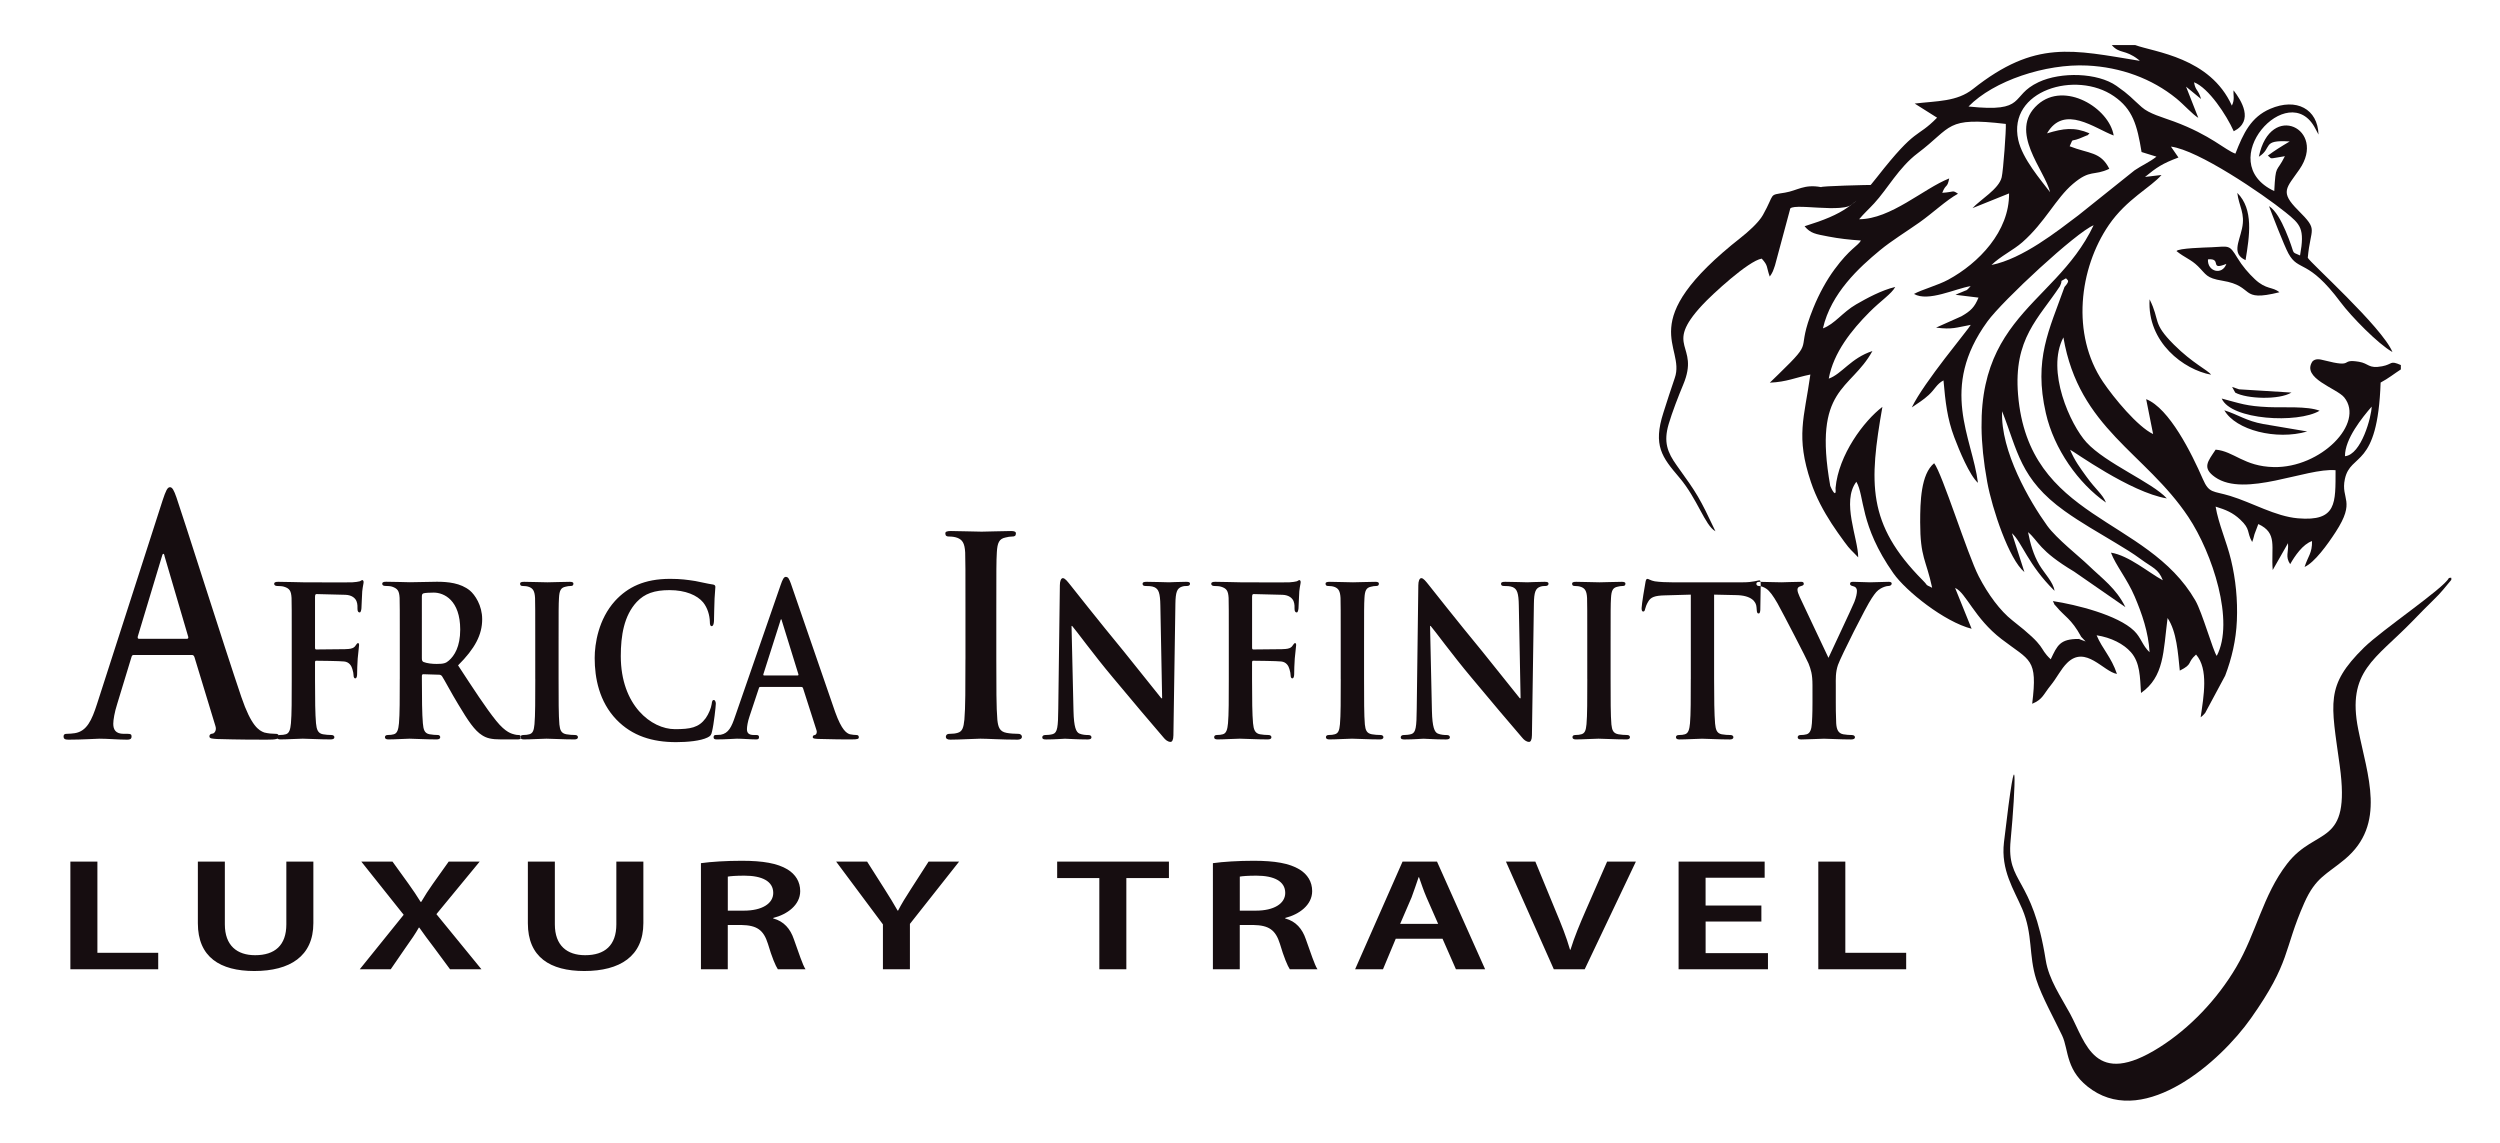
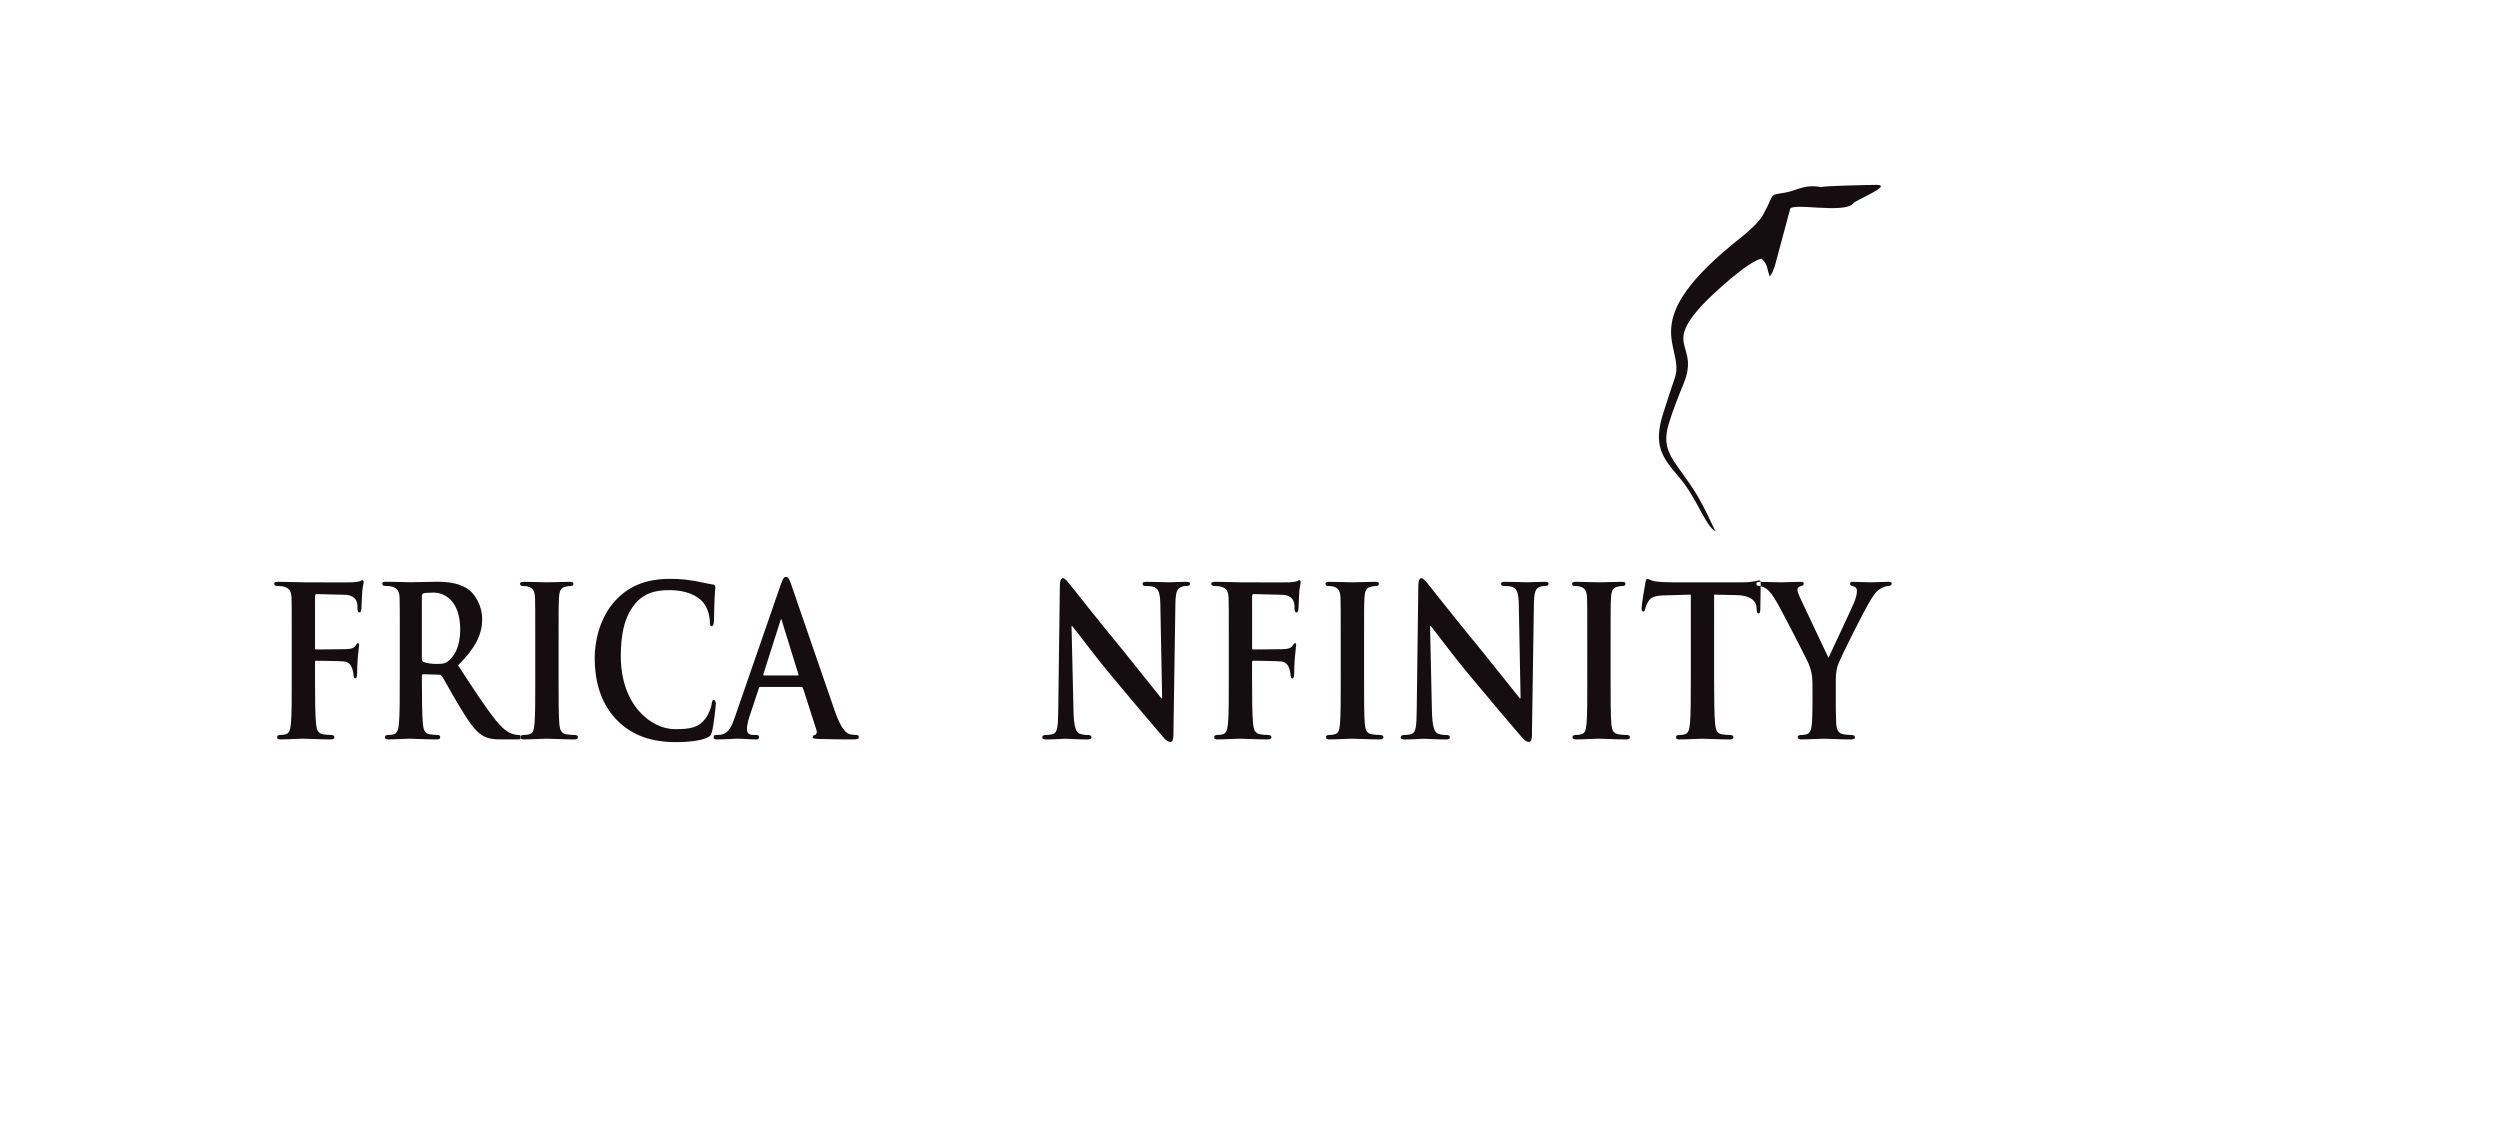
<svg xmlns="http://www.w3.org/2000/svg" version="1.1" id="Layer_1" x="0px" y="0px" viewBox="0 0 815.98 373" style="enable-background:new 0 0 815.98 373;" xml:space="preserve">
  <style type="text/css">
	.st0{fill-rule:evenodd;clip-rule:evenodd;fill:#160D10;}
</style>
  <path class="st0" d="M584.23,68.44c-0.36-2.68,18.02,1.63,20.73-2.15c0.67-0.93,13.11-5.95,7.49-5.95c-3.23,0-18.34,0.39-18.03,0.74  c-5.58-1.06-7.72,1.11-11.78,1.79c-5.61,0.93-3.13-0.01-7.24,7.31c-1.42,2.53-5,5.64-7.12,7.31  c-35.66,28.04-17.95,35.36-21.65,45.89c-1.26,3.6-2.46,7.45-3.71,11.32c-3.45,10.73-0.44,14.53,5.13,21.08  c6.04,7.08,8.39,15.72,11.86,17.63c-5.23-11.03-5.9-12.15-12.61-21.46c-3.12-4.34-4.37-7.72-2.66-13.53  c1.13-3.84,3.19-9.15,4.76-12.91c5.57-13.28-6.71-12.02,6.21-25.95c3.16-3.41,15.07-14.43,19.4-15.15c2.18,2.39,1.45,2.58,2.62,5.86  l0.55-0.82c0.07-0.13,0.38-0.7,0.46-0.88c0.18-0.39,0.53-1.47,0.7-1.94L584.23,68.44z" />
-   <path class="st0" d="M800.09,189.26c-0.03-0.95,0.2-0.7-0.79-0.61c-1.59,3.33-21.82,16.92-27.71,22.71  c-12.74,12.53-10.74,17.9-7.91,38.59c3.67,26.86-7.68,19.67-17.18,31.97c-7.96,10.31-10,22.54-16.65,33.81  c-6.14,10.4-15.06,19.82-25.01,26.11c-21.23,13.41-24.02-1.41-29.15-10.92c-3-5.56-6.98-11.19-7.98-17.55  c-4.36-27.57-12.84-24.76-11.46-39.09c1.67-17.38,2.39-38.38-2.17,0.62c-1.07,9.16,3.24,15.4,5.97,21.8  c3.52,8.26,2.04,15.08,4.57,22.99c1.79,5.6,6.04,13.19,8.45,18.31c2.25,4.79,0.97,11.79,9.82,17.76c17.57,11.83,41.64-9,51.8-23.4  c13.11-18.56,10.52-22.08,17.39-37.61c3.73-8.44,7.3-9.3,13.27-14.3c13.67-11.45,7.33-27.35,4.35-42.43  c-3.76-18.96,5.55-22.76,17.63-35.19c2.77-2.85,4.34-4.47,6.85-6.92C797.03,193.17,797.9,191.82,800.09,189.26" />
-   <path class="st0" d="M783.62,120.57v-1.42c-3.69-1.62-2.6-0.26-6.11,0.4c-4.57,0.86-4.23-0.93-7.61-1.48  c-6.46-1.06-1.05,2.18-11.39-0.48c-1.38-0.36-2.73-0.63-3.73,0.36c-3.74,5.5,7.95,8.78,10.36,11.76c6.79,8.41-7.66,23.06-23,22.74  c-9.74-0.2-13-5.18-18.97-5.69c-2.56,3.86-4.52,5.92-0.18,8.98c9.69,6.81,29.78-3.11,39.32-2.27c-0.04,10.66,0.52,16.81-12.31,15.7  c-7.34-0.63-14.92-5.13-22.1-7.31c-5.62-1.71-6.84-0.73-8.91-5.5c-3.63-8.35-10.95-23.13-18.5-26.08l2.27,11.4  c-5.06-2.42-12.78-11.74-16.37-17.06c-10.42-15.46-7.77-37.01,1.91-51.17c5.79-8.46,13.76-12.31,17.19-16.34l-5.37,0.64  c3.79-3.13,5.71-4.4,10.91-6.34l-2.45-3.56c8.89,1.12,29.88,15.39,37.38,21.43c4.94,3.98,6.35,5.29,4.76,14.1  c-3.39-1.54-1.12,0.37-4.78-8.16c-1.36-3.16-3.17-6.54-5.35-7.95c0.91,2.49,4.94,12.91,6.33,15.45c3.34,6.14,6.28,1.5,17.06,15.96  c3.42,4.58,12.19,13.58,16.9,16.22c-3.33-8.12-27.28-29.55-27.64-30.78c0.92-10.17,3.63-8.7-3.18-15.52  c-6.03-6.04-3.79-7.15,0.47-13.33c8.99-13.04-9.49-22.4-13.26-4.11c4.6-2.91,0.76-5.6,10.08-4.99c-3.09,1.82-4.77,2.88-7.14,4.62  c1.61,1.17-0.16,1.1,5.56,0.19c-2.82,5.7-2.98,2.34-3.47,11.39c-20.33-9.56,4.74-37.1,13.39-20.44l1.06,1.99  c-0.26-8.33-7.2-12.1-15.78-8.4c-6.25,2.69-8.73,7.88-11.35,14.63c-3.39-1.18-7.97-6.01-20.04-10.49c-3.83-1.42-8.05-2.5-10.54-4.7  c-3.53-3.11-3.77-3.82-8.27-6.96c-6.13-4.27-18.03-4.64-25.39-1.19c-9.61,4.51-3.54,10.01-22.87,7.95  c8.21-8.42,25.18-14.03,38.73-13.37c11.01,0.53,21.16,4.28,29.1,10.74c2.5,2.04,5.43,5.34,7.17,6.33l-4-10.18l4.9,4.03  c-0.92-3.21-1.82-2.59-2.29-5.46c4.75,1.81,10.63,10.76,12.96,15.99c6.71-3.38,2.46-10.09-0.06-13.35  c-0.17,1.52,0.48,2.96-0.56,4.98c-7.11-15.78-25.31-17.45-31.54-19.76h-7.65c2.59,2.98,4.18,1.27,8.65,4.7  c0.12,0.09,0.35,0.29,0.51,0.45c-21.98-3.56-34.04-7-54.48,9.2c-5.22,4.14-11.6,3.86-19.01,4.74l7.31,4.61  c-6.93,7.06-6.46,2.61-19.62,19.43c-7.14,9.13-10.66,11.96-23.63,16c2,2.39,3.6,2.54,7.74,3.35c3.44,0.67,7,1.07,10.66,1.31  c-1.03,1.82-3.61,2.61-8.65,9.46c-2.5,3.39-4.99,7.85-6.9,12.58c-6.22,15.34,1.12,9.5-11.35,21.6l-2.85,2.76  c5.59-0.25,8.23-1.65,13.24-2.66c-2.01,14.34-4.83,20.12,0.18,35.09c1.7,5.08,4.18,9.56,6.75,13.54c1.4,2.16,2.58,3.78,4.18,5.99  c1.93,2.67,2.35,2.75,4.5,5.05c0-6.18-5.55-18.15-0.6-24.67c2.77,4.69,1,14.1,12.09,29.87c4.09,5.82,16.62,15.83,25.53,18.11  l-5.39-13.33c3.59,1.58,6.27,9.87,15.13,16.68c9.41,7.24,11.87,6.18,10.03,21.13c3.47-1.44,3.62-3.03,6.05-6.01  c2.01-2.47,3.31-5.31,5.37-7.33c6.03-5.93,11.84,2.89,16.25,3.6c-1.89-5.59-4.68-7.99-6.64-12.61c4.79,0.73,8.84,2.85,11.19,5.51  c3.02,3.42,2.96,8.08,3.3,13.32c7.6-5.35,7.25-13.43,8.67-24.47c2.99,4.46,3.39,11.39,3.99,17.17c4.45-2.23,2.21-2.48,5.31-5.25  c4.15,4.77,2.47,13.69,1.5,20.48c0.85-0.72,0.65-0.46,1.47-1.41l6.53-12.17c2.15-5.65,3.55-11.6,3.82-17.95  c0.29-6.82-0.38-13.46-1.9-19.8c-1.46-6.09-4.06-11.65-5.04-17.43c3.35,1.03,5.6,1.96,8.02,4.22c3.48,3.25,2.03,3.97,3.91,7.33  c0.57-1.47,0.43-1.52,0.76-2.54l1.25-3.32c6.39,2.97,4.09,7.39,4.7,15.01l4.99-8.77c0.25,3-0.98,4.35,0.71,6.85  c1.51-2.68,4.14-6.53,7.13-7.53c0.08,3.95-1.3,4.89-2.43,8.44c3.23-1.4,7.55-7.4,10.13-11.38c6.73-10.34,1.59-10.6,3.02-17.3  c1.88-8.8,10.7-3.06,11.67-31.5C779.57,123.51,781.51,121.93,783.62,120.57 M597.38,158.6l1.73,0.66  c0.98-10.83,9.24-21.85,15.29-26.46c-4.33,24.74-5.1,38.2,13.15,56.59c2.23,2.24,0.32,1.07,3.09,2.45  c-1.97-9.25-3.91-9.76-3.91-21.39c0-6.6,0.21-15.72,4.56-19.26c2.6,3.25,10.91,29.87,14.54,36.9c3.06,5.95,7.04,11.3,10.98,14.39  c11.86,9.27,8.23,8.64,12.53,12.71c2.14-4.51,2.98-6.68,9.18-6.64l0.76-0.72c-3.2-5.91-5.57-6.73-8.03-9.77  c-1.25-1.55-0.02,0.55-1.2-1.87c7.59,1.15,21.2,4.55,26.5,9.7c2.32,2.26,2.69,4.78,5.05,6.99c-0.37-6.54-2.48-12.59-4.86-18.18  c-2.42-5.69-6.21-10.22-7.74-14.32c5.84,0.92,12.34,6.56,16.93,9.02c-1.43-3.76-3.41-4.11-7.17-6.88c-2.75-2.03-5.23-3.5-8.22-5.31  c-5.87-3.56-11.19-6.51-16.66-10.42c-14.6-10.44-15.33-19.74-20.41-32.56c-0.57,13.02,9.02,29.46,14.74,37.39  c3.03,4.19,10.57,10.12,13.39,12.85c4.71,4.54,9.03,7.48,12.12,13.7l-16.76-11.61c-11.59-6.94-11.51-9.89-15.02-12.88  c0.72,3.8,1.79,7.47,3.68,10.68c1.66,2.82,4.6,5.69,4.96,8.48c-8.72-8.58-10.58-15.82-13.9-18.8l4.07,12.68  c-4.99-4.07-10.53-20.62-12.13-29.37c-9.79-53.54,21.46-55.82,34.72-83.83c-5.62,2.26-29.63,24.48-34.68,31.43  c-15.85,21.81-4.92,37.76-3.07,52.65c-2.74-2.46-6.07-10.48-7.73-14.88c-2.32-6.16-2.88-11.44-3.52-18.56  c-2.27,1.21-2.72,2.84-4.83,4.77c-1.76,1.62-3.41,2.6-5.51,4.05c3.95-8.27,18.54-25.52,19.24-26.95c-4.76,0.86-5.98,1.6-11.32,0.9  l8.28-3.7c3.06-1.76,4.27-2.94,5.57-6.09l-7.52-0.92c0.64-0.35,1.08-0.43,1.81-0.77c2.5-1.17,1.31-0.11,3.15-2.06  c-4.98,0.79-13.9,5.25-18.5,2.55c2.56-1.42,7.79-2.81,11.18-4.65c9.92-5.38,19.98-15.74,19.85-28.16l-11.94,4.81  c2.59-2.8,8.64-6.27,9.53-10.06c0.53-2.28,1.49-15.53,1.35-17.43c-19.83-2.35-17.28,0.9-28.78,9.57  c-6.11,4.6-9.91,11.73-14.16,16.32c-2.02,2.18-3.26,3.23-4.94,5.22c10.37-0.03,20.98-9.99,29.4-13.32c-0.64,3.34-1.07,1.6-2.26,4.69  c3.96-0.22,3.2-1.01,5.13,0.3c-3.93,2.18-8.22,6.29-12.58,9.37c-4.29,3.03-9.09,5.95-12.91,9.11c-6.7,5.54-15.98,13.98-18.59,25.47  c3.85-1.41,6.37-5.24,10.84-7.83c3.41-1.97,8.28-4.63,12.76-5.69c-1.18,2.25-4.69,4.46-8.48,8.28  c-5.67,5.72-11.66,13.06-13.22,21.64c4.25-1.48,7.22-6.72,14.25-9C604,127.59,591.65,126.25,597.38,158.6z M672.34,93.42  c-6.97,10.56-15.18,17.08-13.66,35.41c3.42,41.15,41.99,39.58,57.88,67.19c2.25,3.91,5.81,16.59,6.97,18.06  c5.89-11.19-1.35-33.46-9.28-45.36c-13.99-21-35.68-28.82-40.77-58.59c-5.76,10.93,2.3,28.56,7.55,34.28  c6.32,6.88,21.44,13.03,26.21,18.27c-11.94-1.97-30.56-15.51-31.58-15.89c1.5,3.59,3.29,5.94,5.28,8.71  c3.21,4.46,5.27,5.71,6.44,8.54c-9-6.25-16.97-17.48-19.63-29.19c-4.02-17.65,1.07-27.07,6.09-41.19c1.98-2.23,0.95-2.11,0.5-2.83  C671.78,92.39,673.56,90.8,672.34,93.42z M669.13,62.74c-1.66-7.16-13.82-19.89-4.05-28.59c8.8-7.83,23.39,1.17,24.81,10.08  c-6.12-2.25-16.18-10.32-21.76-0.7c5.34-1.63,8.87-2.14,13.87-0.01c-1.24,1.16,0.08,0.21-1.63,1c-5.2,2.4-3.3-0.04-4.85,3.22  c6.32,2.51,10.08,1.68,12.94,7.35c-5.14,2.46-6.12,0.05-11.88,4.94c-5.56,4.71-9.12,12.56-16.5,19.03c-3,2.63-7.17,4.57-10.08,7.43  c10.23-2.05,21.55-11.09,28.36-16.22L696.7,55.6c2.24-1.54,5.04-2.76,7.15-4.47l-4.86-1.51c-1.45-8.82-2.86-13.97-9.02-18.22  c-12.35-8.53-34.77-1.94-31.23,14.26C660.09,51.84,666.16,58.78,669.13,62.74z M710.39,81.95c2.7,2.19,4.72,2.69,7,4.94  c2.79,2.74,2.62,3.85,7.97,4.73c10.89,1.78,5.22,7.11,18.62,3.77c-2.24-1.87-4.28-0.77-7.99-4.24c-2.06-1.93-4.11-4.31-5.73-6.99  c-2.68-4.42-2.67-3.72-8.38-3.46C719.82,80.79,711,80.99,710.39,81.95z M757.1,134.06c-3.93-1.56-11.89-0.98-16.63-1.18  c-7.3-0.31-9.26-1.2-15.32-2.8C728.16,137.1,750.01,138.3,757.1,134.06z M721.68,122.3c-1.13-1.56-5.98-3.67-12.13-9.81  c-7.22-7.21-4.38-7.66-7.94-14.8C700.76,111.79,712.86,120.7,721.68,122.3z M753.06,140.83l-14.33-2.43c-5.6-1-8.11-3.03-12.72-4.48  C729.74,140.4,742.94,143.76,753.06,140.83z M765.38,148.9c5.37-0.47,8.68-13.03,8.71-16.18  C771.06,136.24,765.32,143.24,765.38,148.9z M732.93,84.91c1.3-7.99,2.68-16.57-2.7-21.96c0.56,4.46,2.65,6.66,1.54,11.66  C730.75,79.24,728.44,82.84,732.93,84.91z M730.82,127.07c-1.57,0.09-1.25-0.36-1.25,1.08c3.79,2.06,14.31,2.44,18.34-0.02  L730.82,127.07z M726.67,86.13c-5.75,2.33-1.24-1.93-6.01-1.48C720.41,88.67,725.31,89.96,726.67,86.13z M599.11,159.26l-1.73-0.66  C597.75,159.55,599.45,163,599.11,159.26z M678.51,208.54l2.21,0.83l-1.45-1.54L678.51,208.54z M729.57,128.15  c0-1.44-0.33-0.99,1.25-1.08l-2.28-0.78L729.57,128.15z" />
-   <path class="st0" d="M315.11,215.27c0,8.68,0,15.89-0.34,19.59c-0.26,2.65-0.68,3.92-2.22,4.34c-0.68,0.21-1.54,0.32-2.64,0.32  c-0.94,0-1.19,0.53-1.19,0.95c0,0.64,0.51,0.95,1.45,0.95c2.99,0,8.11-0.32,9.81-0.32c2.05,0,7.17,0.32,12.12,0.32  c0.85,0,1.45-0.32,1.45-0.95c0-0.42-0.34-0.95-1.19-0.95c-1.11,0-2.82-0.11-3.84-0.32c-2.22-0.42-2.73-1.8-2.99-4.24  c-0.34-3.81-0.34-11.01-0.34-19.7v-15.89c0-13.66,0-16.2,0.17-19.06c0.17-3.18,0.77-4.45,2.82-4.87c0.85-0.21,1.45-0.32,2.22-0.32  c0.77,0,1.19-0.21,1.19-1.06c0-0.53-0.6-0.74-1.54-0.74c-2.9,0-7.76,0.21-9.64,0.21c-2.13,0-7.25-0.21-10.07-0.21  c-1.19,0-1.79,0.21-1.79,0.74c0,0.85,0.43,1.06,1.19,1.06c0.94,0,1.88,0.11,2.73,0.42c1.62,0.64,2.39,1.69,2.56,4.77  c0.09,2.86,0.09,5.4,0.09,19.06V215.27z M45.31,208.49c-0.34,0-0.43-0.32-0.34-0.74l7.85-26.05c0.09-0.42,0.26-0.95,0.51-0.95  c0.26,0,0.34,0.53,0.43,0.95l7.68,26.16c0.08,0.32,0,0.64-0.43,0.64H45.31z M62.63,213.78c0.43,0,0.68,0.21,0.85,0.74l6.83,22.45  c0.43,1.27-0.17,2.22-0.77,2.44c-0.85,0.11-1.19,0.32-1.19,0.95c0,0.74,1.02,0.74,2.56,0.85c6.83,0.21,13.06,0.21,16.13,0.21  c3.16,0,3.93-0.21,3.93-1.06c0-0.74-0.43-0.85-1.11-0.85c-1.02,0-2.3-0.11-3.58-0.42c-1.79-0.64-4.27-2.1-7.51-11.6  c-5.46-16.05-19.11-59.26-21.16-65.08c-0.85-2.44-1.37-3.39-2.13-3.39c-0.85,0-1.36,1.16-2.39,4.24l-21.42,66.51  c-1.71,5.3-3.33,8.9-7.25,9.53c-0.68,0.11-1.88,0.21-2.65,0.21c-0.68,0-1.02,0.21-1.02,0.85c0,0.85,0.51,1.06,1.62,1.06  c4.44,0,9.13-0.32,10.07-0.32c2.65,0,6.31,0.32,9.05,0.32c0.94,0,1.45-0.21,1.45-1.06c0-0.64-0.26-0.85-1.28-0.85h-1.28  c-2.65,0-3.41-1.38-3.41-3.28c0-1.27,0.43-3.81,1.28-6.46l4.61-15.14c0.17-0.64,0.34-0.85,0.77-0.85H62.63z" />
  <path class="st0" d="M591.58,229.27c0,1.12,0,3.92-0.19,6.8c-0.13,2-0.58,3.28-1.74,3.6c-0.52,0.16-1.23,0.24-2,0.24  c-0.65,0-0.9,0.4-0.9,0.72c0,0.56,0.45,0.72,1.22,0.72c2.13,0,5.93-0.24,7.35-0.24c1.55,0,5.35,0.24,8.9,0.24  c0.77,0,1.23-0.24,1.23-0.72c0-0.32-0.32-0.72-0.97-0.72c-0.77,0-2-0.08-2.84-0.24c-1.68-0.32-2.19-1.6-2.32-3.6  c-0.13-2.88-0.13-5.68-0.13-6.8v-5.44c0-2.24-0.13-4.32,0.71-6.8c1.03-2.88,9.16-19.05,11.02-21.77c1.23-1.84,1.74-2.48,2.97-3.2  c0.84-0.48,1.87-0.8,2.45-0.8c0.64,0,1.1-0.32,1.1-0.8c0-0.4-0.39-0.56-1.03-0.56c-1.1,0-4.84,0.16-6.06,0.16  c-1.68,0-3.68-0.16-5.54-0.16c-0.65,0-0.97,0.16-0.97,0.64c0,0.56,0.52,0.64,1.03,0.8c0.97,0.24,1.22,0.88,1.22,1.52  c0,0.88-0.26,2.08-0.84,3.6c-0.84,2.08-7.74,16.65-8.45,18.25c-0.97-1.92-8.38-17.85-9.41-19.93c-0.45-0.96-0.71-1.76-0.71-2.32  c0-0.56,0.32-0.88,0.77-1.04c0.9-0.32,1.29-0.32,1.29-0.88c0-0.48-0.32-0.64-0.84-0.64c-2.58,0-5.22,0.16-6.45,0.16  c-1.87,0-6.12-0.16-7.09-0.16c-0.71,0-1.1,0.16-1.1,0.64c0,0.48,0.39,0.72,0.84,0.72c0.71,0,1.68,0.4,2.39,0.88  c1.1,0.72,2.26,2.32,3.68,4.8c2,3.6,9.74,18.57,10.12,19.61c0.77,2,1.29,3.44,1.29,7.12V229.27z M551.86,221.6  c0,6.24,0,11.6-0.26,14.48c-0.19,1.99-0.52,3.27-1.68,3.59c-0.45,0.16-1.16,0.24-2,0.24c-0.71,0-0.9,0.4-0.9,0.72  c0,0.48,0.39,0.72,1.1,0.72c2.26,0,6.13-0.24,7.41-0.24c1.61,0,5.41,0.24,9.14,0.24c0.64,0,1.1-0.24,1.1-0.72  c0-0.32-0.26-0.72-0.9-0.72c-0.84,0-2.13-0.08-2.9-0.24c-1.67-0.32-1.99-1.6-2.18-3.51c-0.26-2.96-0.32-8.32-0.32-14.56v-27.52  l7.15,0.16c5.08,0.08,6.57,2.16,6.69,3.92l0.06,0.72c0.06,1.04,0.19,1.36,0.66,1.36c0.32,0,0.45-0.4,0.52-1.12  c0-1.79,0.13-6.83,0.13-8.27c0-1.04-0.06-1.44-0.45-1.44c-0.19,0-0.66,0.16-1.56,0.32c-0.84,0.17-2.06,0.33-3.87,0.33h-23  c-1.87,0-4-0.08-5.67-0.32c-1.42-0.25-2-0.81-2.45-0.81c-0.32,0-0.52,0.4-0.64,1.28c-0.13,0.57-1.23,7.15-1.23,8.27  c0,0.72,0.13,1.12,0.52,1.12c0.39,0,0.52-0.32,0.64-0.88c0.13-0.48,0.39-1.36,0.97-2.32c0.84-1.52,2.19-2,5.48-2.08l8.45-0.24V221.6  z M518.08,221.58c0,6.56,0,12-0.26,14.8c-0.19,2-0.52,2.96-1.68,3.28c-0.52,0.16-1.16,0.24-2,0.24c-0.71,0-0.9,0.4-0.9,0.72  c0,0.48,0.39,0.72,1.1,0.72c2.26,0,6.12-0.24,7.41-0.24c1.55,0,5.42,0.24,9.16,0.24c0.64,0,1.1-0.24,1.1-0.72  c0-0.32-0.26-0.72-0.9-0.72c-0.84,0-2.13-0.08-2.9-0.24c-1.68-0.32-2.06-1.36-2.26-3.2c-0.26-2.88-0.26-8.32-0.26-14.88v-12  c0-10.32,0-12.24,0.13-14.4c0.13-2.4,0.58-3.36,2.13-3.68c0.64-0.16,1.1-0.24,1.68-0.24c0.58,0,0.9-0.16,0.9-0.8  c0-0.4-0.45-0.56-1.16-0.56c-2.19,0-5.87,0.16-7.29,0.16c-1.61,0-5.48-0.16-7.61-0.16c-0.9,0-1.35,0.16-1.35,0.56  c0,0.64,0.32,0.8,0.9,0.8c0.71,0,1.42,0.08,2.06,0.32c1.23,0.48,1.81,1.28,1.93,3.6c0.06,2.16,0.06,4.08,0.06,14.4V221.58z   M466.76,204.3h0.19c1.1,1.2,7.08,9.44,13.27,16.8c5.93,7.12,13.01,15.52,16.56,19.61c0.58,0.72,1.36,1.44,2.33,1.44  c0.45,0,0.9-0.64,0.9-2.16l0.64-42.89c0.06-3.84,0.52-5.04,2.06-5.6c0.71-0.24,1.16-0.24,1.74-0.24c0.64,0,0.97-0.32,0.97-0.72  c0-0.56-0.52-0.64-1.29-0.64c-2.77,0-4.9,0.16-5.55,0.16c-1.24,0-4.27-0.16-7.23-0.16c-0.84,0-1.42,0.08-1.42,0.64  c0,0.4,0.19,0.72,0.9,0.72c0.77,0,2.13,0,2.97,0.4c1.35,0.64,1.87,1.84,1.93,6l0.58,30.25h-0.26c-0.84-0.96-8.38-10.56-12.24-15.28  c-8.25-10-16.75-20.81-17.46-21.69c-0.97-1.2-1.74-2.24-2.45-2.24c-0.58,0-0.97,0.96-0.97,2.32l-0.52,40.33  c-0.06,5.92-0.26,7.76-1.74,8.24c-0.77,0.24-1.81,0.32-2.58,0.32c-0.52,0-0.9,0.32-0.9,0.72c0,0.64,0.52,0.72,1.29,0.72  c2.9,0,5.61-0.24,6.12-0.24c1.03,0,3.67,0.24,7.34,0.24c0.77,0,1.29-0.16,1.29-0.72c0-0.4-0.32-0.72-0.97-0.72  c-0.9,0-2-0.08-2.97-0.48c-1.09-0.48-1.79-2.08-1.92-7.36L466.76,204.3z M437.61,221.58c0,6.56,0,12-0.26,14.8  c-0.19,2-0.52,2.96-1.68,3.28c-0.52,0.16-1.16,0.24-2,0.24c-0.71,0-0.9,0.4-0.9,0.72c0,0.48,0.39,0.72,1.1,0.72  c2.26,0,6.12-0.24,7.41-0.24c1.55,0,5.42,0.24,9.16,0.24c0.64,0,1.1-0.24,1.1-0.72c0-0.32-0.26-0.72-0.9-0.72  c-0.84,0-2.13-0.08-2.9-0.24c-1.68-0.32-2.06-1.36-2.26-3.2c-0.26-2.88-0.26-8.32-0.26-14.88v-12c0-10.32,0-12.24,0.13-14.4  c0.13-2.4,0.58-3.36,2.13-3.68c0.65-0.16,1.1-0.24,1.68-0.24c0.58,0,0.9-0.16,0.9-0.8c0-0.4-0.45-0.56-1.16-0.56  c-2.19,0-5.87,0.16-7.29,0.16c-1.61,0-5.48-0.16-7.61-0.16c-0.9,0-1.35,0.16-1.35,0.56c0,0.64,0.32,0.8,0.9,0.8  c0.71,0,1.42,0.08,2.06,0.32c1.22,0.48,1.81,1.28,1.93,3.6c0.06,2.16,0.06,4.08,0.06,14.4V221.58z M408.67,216.22  c0-0.48,0.13-0.56,0.39-0.56c0.97,0,7.67,0.08,9.09,0.24c1.74,0.16,2.45,1.52,2.71,2.48c0.26,0.8,0.39,1.6,0.39,2.08  s0.19,0.96,0.52,0.96c0.58,0,0.64-0.96,0.64-1.52c0-0.48,0.06-3.6,0.19-4.96c0.19-2.16,0.45-4,0.45-4.4s-0.13-0.64-0.32-0.64  c-0.32,0-0.45,0.32-0.77,0.72c-0.52,0.88-1.35,1.12-2.39,1.2c-0.84,0.08-1.61,0.08-2.58,0.08l-7.93,0.08  c-0.32,0-0.39-0.24-0.39-0.64v-16.48c0-0.8,0.19-0.96,0.52-0.96l9.41,0.24c2.13,0.08,3.22,1.12,3.61,2.08  c0.39,0.96,0.32,2,0.32,2.56c0,0.8,0.32,1.12,0.71,1.12c0.39,0,0.52-0.8,0.58-1.36c0.06-0.8,0.19-4.8,0.26-5.52  c0.19-1.76,0.45-2.56,0.45-3.04c0-0.32-0.19-0.64-0.39-0.64c-0.32,0-0.58,0.32-0.9,0.4c-0.58,0.16-1.29,0.24-2.32,0.32  c-1.35,0.08-13.93,0-16.12,0c-1.61,0-5.22-0.16-8.12-0.16c-0.9,0-1.35,0.16-1.35,0.64c0,0.48,0.45,0.72,0.97,0.72  c0.84,0,1.8,0.08,2.26,0.24c1.81,0.56,2.32,1.36,2.45,3.68c0.06,2.16,0.06,4.08,0.06,14.4v12c0,6.56,0,11.6-0.26,14.48  c-0.19,2-0.52,3.28-1.68,3.6c-0.52,0.16-1.16,0.24-2,0.24c-0.64,0-0.84,0.4-0.84,0.72c0,0.56,0.39,0.72,1.16,0.72  c2.13,0,5.74-0.24,7.22-0.24c1.48,0,5.48,0.24,9.09,0.24c0.84,0,1.22-0.24,1.22-0.72c0-0.32-0.26-0.72-0.97-0.72  c-0.77,0-2-0.08-2.77-0.24c-1.68-0.32-2.06-1.6-2.26-3.6c-0.26-2.88-0.32-7.68-0.32-14.24V216.22z M349.74,204.3h0.19  c1.1,1.2,7.08,9.44,13.27,16.8c5.93,7.12,13.01,15.52,16.56,19.61c0.58,0.72,1.36,1.44,2.33,1.44c0.45,0,0.9-0.64,0.9-2.16  l0.65-42.89c0.06-3.84,0.52-5.04,2.06-5.6c0.71-0.24,1.16-0.24,1.74-0.24c0.64,0,0.97-0.32,0.97-0.72c0-0.56-0.52-0.64-1.29-0.64  c-2.77,0-4.9,0.16-5.54,0.16c-1.24,0-4.27-0.16-7.23-0.16c-0.84,0-1.42,0.08-1.42,0.64c0,0.4,0.19,0.72,0.9,0.72  c0.77,0,2.13,0,2.97,0.4c1.35,0.64,1.87,1.84,1.93,6l0.58,30.25h-0.26c-0.84-0.96-8.38-10.56-12.24-15.28  c-8.25-10-16.75-20.81-17.46-21.69c-0.97-1.2-1.74-2.24-2.45-2.24c-0.58,0-0.97,0.96-0.97,2.32l-0.52,40.33  c-0.06,5.92-0.26,7.76-1.74,8.24c-0.77,0.24-1.81,0.32-2.58,0.32c-0.52,0-0.9,0.32-0.9,0.72c0,0.64,0.52,0.72,1.29,0.72  c2.9,0,5.61-0.24,6.13-0.24c1.03,0,3.67,0.24,7.34,0.24c0.77,0,1.29-0.16,1.29-0.72c0-0.4-0.32-0.72-0.97-0.72  c-0.9,0-2-0.08-2.97-0.48c-1.08-0.48-1.79-2.08-1.92-7.36L349.74,204.3z M249.37,220.46c-0.19,0-0.32-0.16-0.19-0.48l5.48-17.21  c0.06-0.24,0.13-0.64,0.32-0.64c0.13,0,0.19,0.4,0.26,0.64l5.35,17.29c0.06,0.24,0,0.4-0.26,0.4H249.37z M261.55,224.22  c0.26,0,0.45,0.08,0.58,0.48l4.38,13.68c0.26,0.8-0.13,1.44-0.52,1.52c-0.58,0.08-0.71,0.32-0.71,0.72c0,0.48,0.64,0.48,1.68,0.56  c4.77,0.16,8.9,0.16,10.9,0.16c2.13,0,2.45-0.16,2.45-0.72c0-0.48-0.26-0.72-0.77-0.72c-0.64,0-1.29-0.08-2.13-0.24  c-1.03-0.32-2.64-1.19-4.84-7.32c-3.61-10.28-13.09-38.13-14.44-41.89c-0.58-1.52-0.84-2.16-1.68-2.16c-0.58,0-1.03,0.8-1.68,2.72  l-14.83,42.81c-1.16,3.44-2.13,5.52-4.71,6c-0.52,0-1.16,0.08-1.68,0.08c-0.45,0-0.64,0.32-0.64,0.72c0,0.56,0.32,0.72,1.03,0.72  c2.97,0,6-0.24,6.58-0.24c1.81,0,4.45,0.24,6.32,0.24c0.58,0,0.9-0.16,0.9-0.72c0-0.4-0.13-0.72-0.84-0.72h-0.84  c-1.74,0-2.26-0.72-2.26-1.92c0-0.8,0.26-2.48,0.84-4.16l3.03-9.12c0.13-0.4,0.19-0.48,0.52-0.48H261.55z M220.68,242.23  c3.67,0,7.99-0.4,10.25-1.52c0.97-0.48,1.23-0.8,1.48-2c0.58-2.32,1.23-8.24,1.23-9.04c0-0.56-0.26-1.2-0.65-1.2  c-0.45,0-0.58,0.32-0.71,1.36c-0.19,1.28-0.97,3.2-1.93,4.56c-2.26,3.12-5.03,3.6-10.06,3.6c-7.61,0-17.67-7.68-17.67-23.85  c0-6.64,1.03-13.2,5.22-17.69c2.58-2.72,5.74-3.84,10.7-3.84c5.22,0,9.03,1.68,10.96,4c1.42,1.76,2.13,4.16,2.19,6.32  c0,0.88,0.13,1.44,0.58,1.44c0.52,0,0.71-0.72,0.77-1.68c0.06-1.36,0.06-5.12,0.19-7.36c0.13-2.4,0.26-3.2,0.26-3.76  c0-0.4-0.19-0.72-0.84-0.8c-1.68-0.24-3.55-0.72-5.67-1.12c-2.58-0.4-4.71-0.72-8.25-0.72c-8.45,0-13.86,2.72-17.99,7.2  c-5.42,6-6.64,14-6.64,18.65c0,6.56,1.48,14.24,7.09,20.09C206.36,240.23,212.94,242.23,220.68,242.23z M174.71,221.58  c0,6.56,0,12-0.26,14.8c-0.19,2-0.52,2.96-1.68,3.28c-0.52,0.16-1.16,0.24-2,0.24c-0.71,0-0.9,0.4-0.9,0.72  c0,0.48,0.39,0.72,1.1,0.72c2.26,0,6.12-0.24,7.41-0.24c1.55,0,5.42,0.24,9.16,0.24c0.64,0,1.1-0.24,1.1-0.72  c0-0.32-0.26-0.72-0.9-0.72c-0.84,0-2.13-0.08-2.9-0.24c-1.68-0.32-2.06-1.36-2.26-3.2c-0.26-2.88-0.26-8.32-0.26-14.88v-12  c0-10.32,0-12.24,0.13-14.4c0.13-2.4,0.58-3.36,2.13-3.68c0.64-0.16,1.1-0.24,1.68-0.24c0.58,0,0.9-0.16,0.9-0.8  c0-0.4-0.45-0.56-1.16-0.56c-2.19,0-5.87,0.16-7.29,0.16c-1.61,0-5.48-0.16-7.61-0.16c-0.9,0-1.35,0.16-1.35,0.56  c0,0.64,0.32,0.8,0.9,0.8c0.71,0,1.42,0.08,2.06,0.32c1.22,0.48,1.81,1.28,1.93,3.6c0.06,2.16,0.06,4.08,0.06,14.4V221.58z   M137.7,194.62c0-0.56,0.13-0.8,0.52-0.96c0.58-0.16,1.93-0.24,3.35-0.24c3.35,0,8.64,2.48,8.64,12.08c0,5.6-1.93,8.56-3.68,10.08  c-0.97,0.88-1.74,1.12-4,1.12c-1.42,0-3.09-0.16-4.32-0.64c-0.39-0.24-0.52-0.48-0.52-1.2V194.62z M130.48,221.58  c0,6.24,0,11.6-0.26,14.48c-0.19,2-0.52,3.28-1.68,3.6c-0.52,0.16-1.16,0.24-2,0.24c-0.71,0-0.9,0.4-0.9,0.72  c0,0.48,0.39,0.72,1.1,0.72c2.26,0,5.87-0.24,6.96-0.24c0.84,0,5.55,0.24,8.83,0.24c0.71,0,1.16-0.24,1.16-0.72  c0-0.32-0.26-0.72-0.71-0.72c-0.71,0-1.93-0.08-2.77-0.24c-1.74-0.32-2-1.6-2.19-3.6c-0.26-2.88-0.32-8.16-0.32-14.48v-0.96  c0-0.4,0.19-0.56,0.45-0.56l5.09,0.16c0.39,0,0.71,0.08,1.03,0.48c0.71,1.04,3.1,5.6,5.35,9.28c3.16,5.28,5.29,8.48,7.74,10  c1.48,0.96,3.03,1.36,6.19,1.36h5.42c0.71,0,1.1-0.16,1.1-0.72c0-0.32-0.26-0.72-0.71-0.72c-0.45,0-0.77,0-1.35-0.16  c-0.9-0.24-2.9-0.56-6.06-4.48c-3.42-4.24-7.41-10.4-12.44-18.09c5.54-5.52,7.87-10,7.87-15.05c0-4.56-2.39-8-4-9.36  c-3.03-2.48-7.16-2.88-10.77-2.88c-1.74,0-6.9,0.16-8.83,0.16c-1.16,0-4.77-0.16-7.74-0.16c-0.84,0-1.29,0.16-1.29,0.64  c0,0.48,0.39,0.72,0.97,0.72c0.84,0,1.81,0.08,2.26,0.24c1.81,0.64,2.32,1.36,2.45,3.68c0.06,2.16,0.06,4.08,0.06,14.4V221.58z   M102.82,216.22c0-0.48,0.13-0.56,0.39-0.56c0.97,0,7.67,0.08,9.09,0.24c1.74,0.16,2.45,1.52,2.71,2.48c0.26,0.8,0.39,1.6,0.39,2.08  s0.19,0.96,0.52,0.96c0.58,0,0.64-0.96,0.64-1.52c0-0.48,0.06-3.6,0.19-4.96c0.19-2.16,0.45-4,0.45-4.4s-0.13-0.64-0.32-0.64  c-0.32,0-0.45,0.32-0.77,0.72c-0.52,0.88-1.35,1.12-2.39,1.2c-0.84,0.08-1.61,0.08-2.58,0.08l-7.93,0.08  c-0.32,0-0.39-0.24-0.39-0.64v-16.48c0-0.8,0.19-0.96,0.52-0.96l9.41,0.24c2.13,0.08,3.22,1.12,3.61,2.08  c0.39,0.96,0.32,2,0.32,2.56c0,0.8,0.32,1.12,0.71,1.12c0.39,0,0.52-0.8,0.58-1.36c0.06-0.8,0.19-4.8,0.26-5.52  c0.19-1.76,0.45-2.56,0.45-3.04c0-0.32-0.19-0.64-0.39-0.64c-0.32,0-0.58,0.32-0.9,0.4c-0.58,0.16-1.29,0.24-2.32,0.32  c-1.35,0.08-13.93,0-16.12,0c-1.61,0-5.22-0.16-8.12-0.16c-0.9,0-1.35,0.16-1.35,0.64c0,0.48,0.45,0.72,0.97,0.72  c0.84,0,1.81,0.08,2.26,0.24c1.81,0.56,2.32,1.36,2.45,3.68c0.06,2.16,0.06,4.08,0.06,14.4v12c0,6.56,0,11.6-0.26,14.48  c-0.19,2-0.52,3.28-1.68,3.6c-0.52,0.16-1.16,0.24-2,0.24c-0.64,0-0.84,0.4-0.84,0.72c0,0.56,0.39,0.72,1.16,0.72  c2.13,0,5.74-0.24,7.22-0.24c1.48,0,5.48,0.24,9.09,0.24c0.84,0,1.23-0.24,1.23-0.72c0-0.32-0.26-0.72-0.97-0.72  c-0.77,0-2-0.08-2.77-0.24c-1.68-0.32-2.06-1.6-2.26-3.6c-0.26-2.88-0.32-7.68-0.32-14.24V216.22z" />
-   <path class="st0" d="M593.49,316.35h28.67v-5.37H602.3v-29.76h-8.82V316.35z M574.89,295.55h-18.2v-9.07h19.28v-5.26h-28.09v35.13  h29.17v-5.26h-20.35v-10.32h18.2V295.55z M517.24,316.35l16.7-35.13h-9.39l-7.02,16.05c-1.86,4.27-3.66,8.55-4.94,12.72h-0.14  c-1.22-4.27-2.87-8.34-4.73-12.77l-6.59-16h-9.6l15.62,35.13H517.24z M457,301.54l3.73-8.65c0.79-2.09,1.58-4.53,2.29-6.57h0.14  c0.72,2.03,1.51,4.43,2.44,6.57l3.8,8.65H457z M470.83,306.39l4.37,9.96h9.53l-15.7-35.13h-11.25l-15.48,35.13h9.1l4.16-9.96H470.83  z M404.65,286.12c0.86-0.16,2.65-0.31,5.45-0.31c5.73,0,9.39,1.82,9.39,5.63c0,3.49-3.66,5.79-9.6,5.79h-5.23V286.12z   M395.91,316.35h8.74v-14.44h4.44c5.02,0.1,7.24,1.56,8.67,6.15c1.29,4.38,2.51,7.25,3.22,8.29h9.03c-0.93-1.36-2.22-5.42-3.8-9.8  c-1.15-3.39-3.23-5.84-6.74-6.78v-0.16c4.59-1.15,8.81-4.22,8.81-8.76c0-3.02-1.5-5.47-4.16-7.09c-3.3-1.98-7.96-2.81-14.91-2.81  c-5.09,0-9.96,0.31-13.33,0.78V316.35z M358.82,316.35h8.81v-29.76h13.9v-5.37h-36.48v5.37h13.76V316.35z M296.99,316.35v-14.8  l16.05-20.33h-9.96l-5.8,9.02c-1.65,2.55-3.01,4.74-4.16,6.98h-0.14c-1.36-2.4-2.58-4.38-4.23-6.98l-5.73-9.02h-10.11l15.27,20.49  v14.65H296.99z M237.54,286.12c0.86-0.16,2.65-0.31,5.45-0.31c5.73,0,9.39,1.82,9.39,5.63c0,3.49-3.66,5.79-9.6,5.79h-5.23V286.12z   M228.8,316.35h8.74v-14.44h4.44c5.02,0.1,7.24,1.56,8.67,6.15c1.29,4.38,2.51,7.25,3.23,8.29h9.03c-0.93-1.36-2.22-5.42-3.8-9.8  c-1.15-3.39-3.23-5.84-6.74-6.78v-0.16c4.59-1.15,8.81-4.22,8.81-8.76c0-3.02-1.5-5.47-4.16-7.09c-3.3-1.98-7.96-2.81-14.91-2.81  c-5.09,0-9.96,0.31-13.33,0.78V316.35z M172.29,281.22v20.12c0,11.05,7.24,15.59,18.42,15.59c11.61,0,19.28-4.8,19.28-15.64v-20.07  h-8.82v20.49c0,6.88-3.8,10.06-10.18,10.06c-5.95,0-9.89-3.18-9.89-10.06v-20.49H172.29z M157.13,316.35l-14.69-17.98l14.12-17.15  h-10.11l-5.16,7.25c-1.51,2.14-2.51,3.7-3.8,5.89h-0.21c-1.22-1.98-2.37-3.7-3.94-5.89l-5.23-7.25h-10.18l13.83,17.36l-14.33,17.77  h10.11l4.8-6.98c1.93-2.71,3.23-4.59,4.37-6.62h0.14c1.43,2.03,2.79,3.91,4.87,6.62l5.16,6.98H157.13z M64.58,281.22v20.12  c0,11.05,7.24,15.59,18.42,15.59c11.61,0,19.28-4.8,19.28-15.64v-20.07h-8.82v20.49c0,6.88-3.8,10.06-10.18,10.06  c-5.95,0-9.89-3.18-9.89-10.06v-20.49H64.58z M22.97,316.35h28.67v-5.37H31.79v-29.76h-8.82V316.35z" />
</svg>